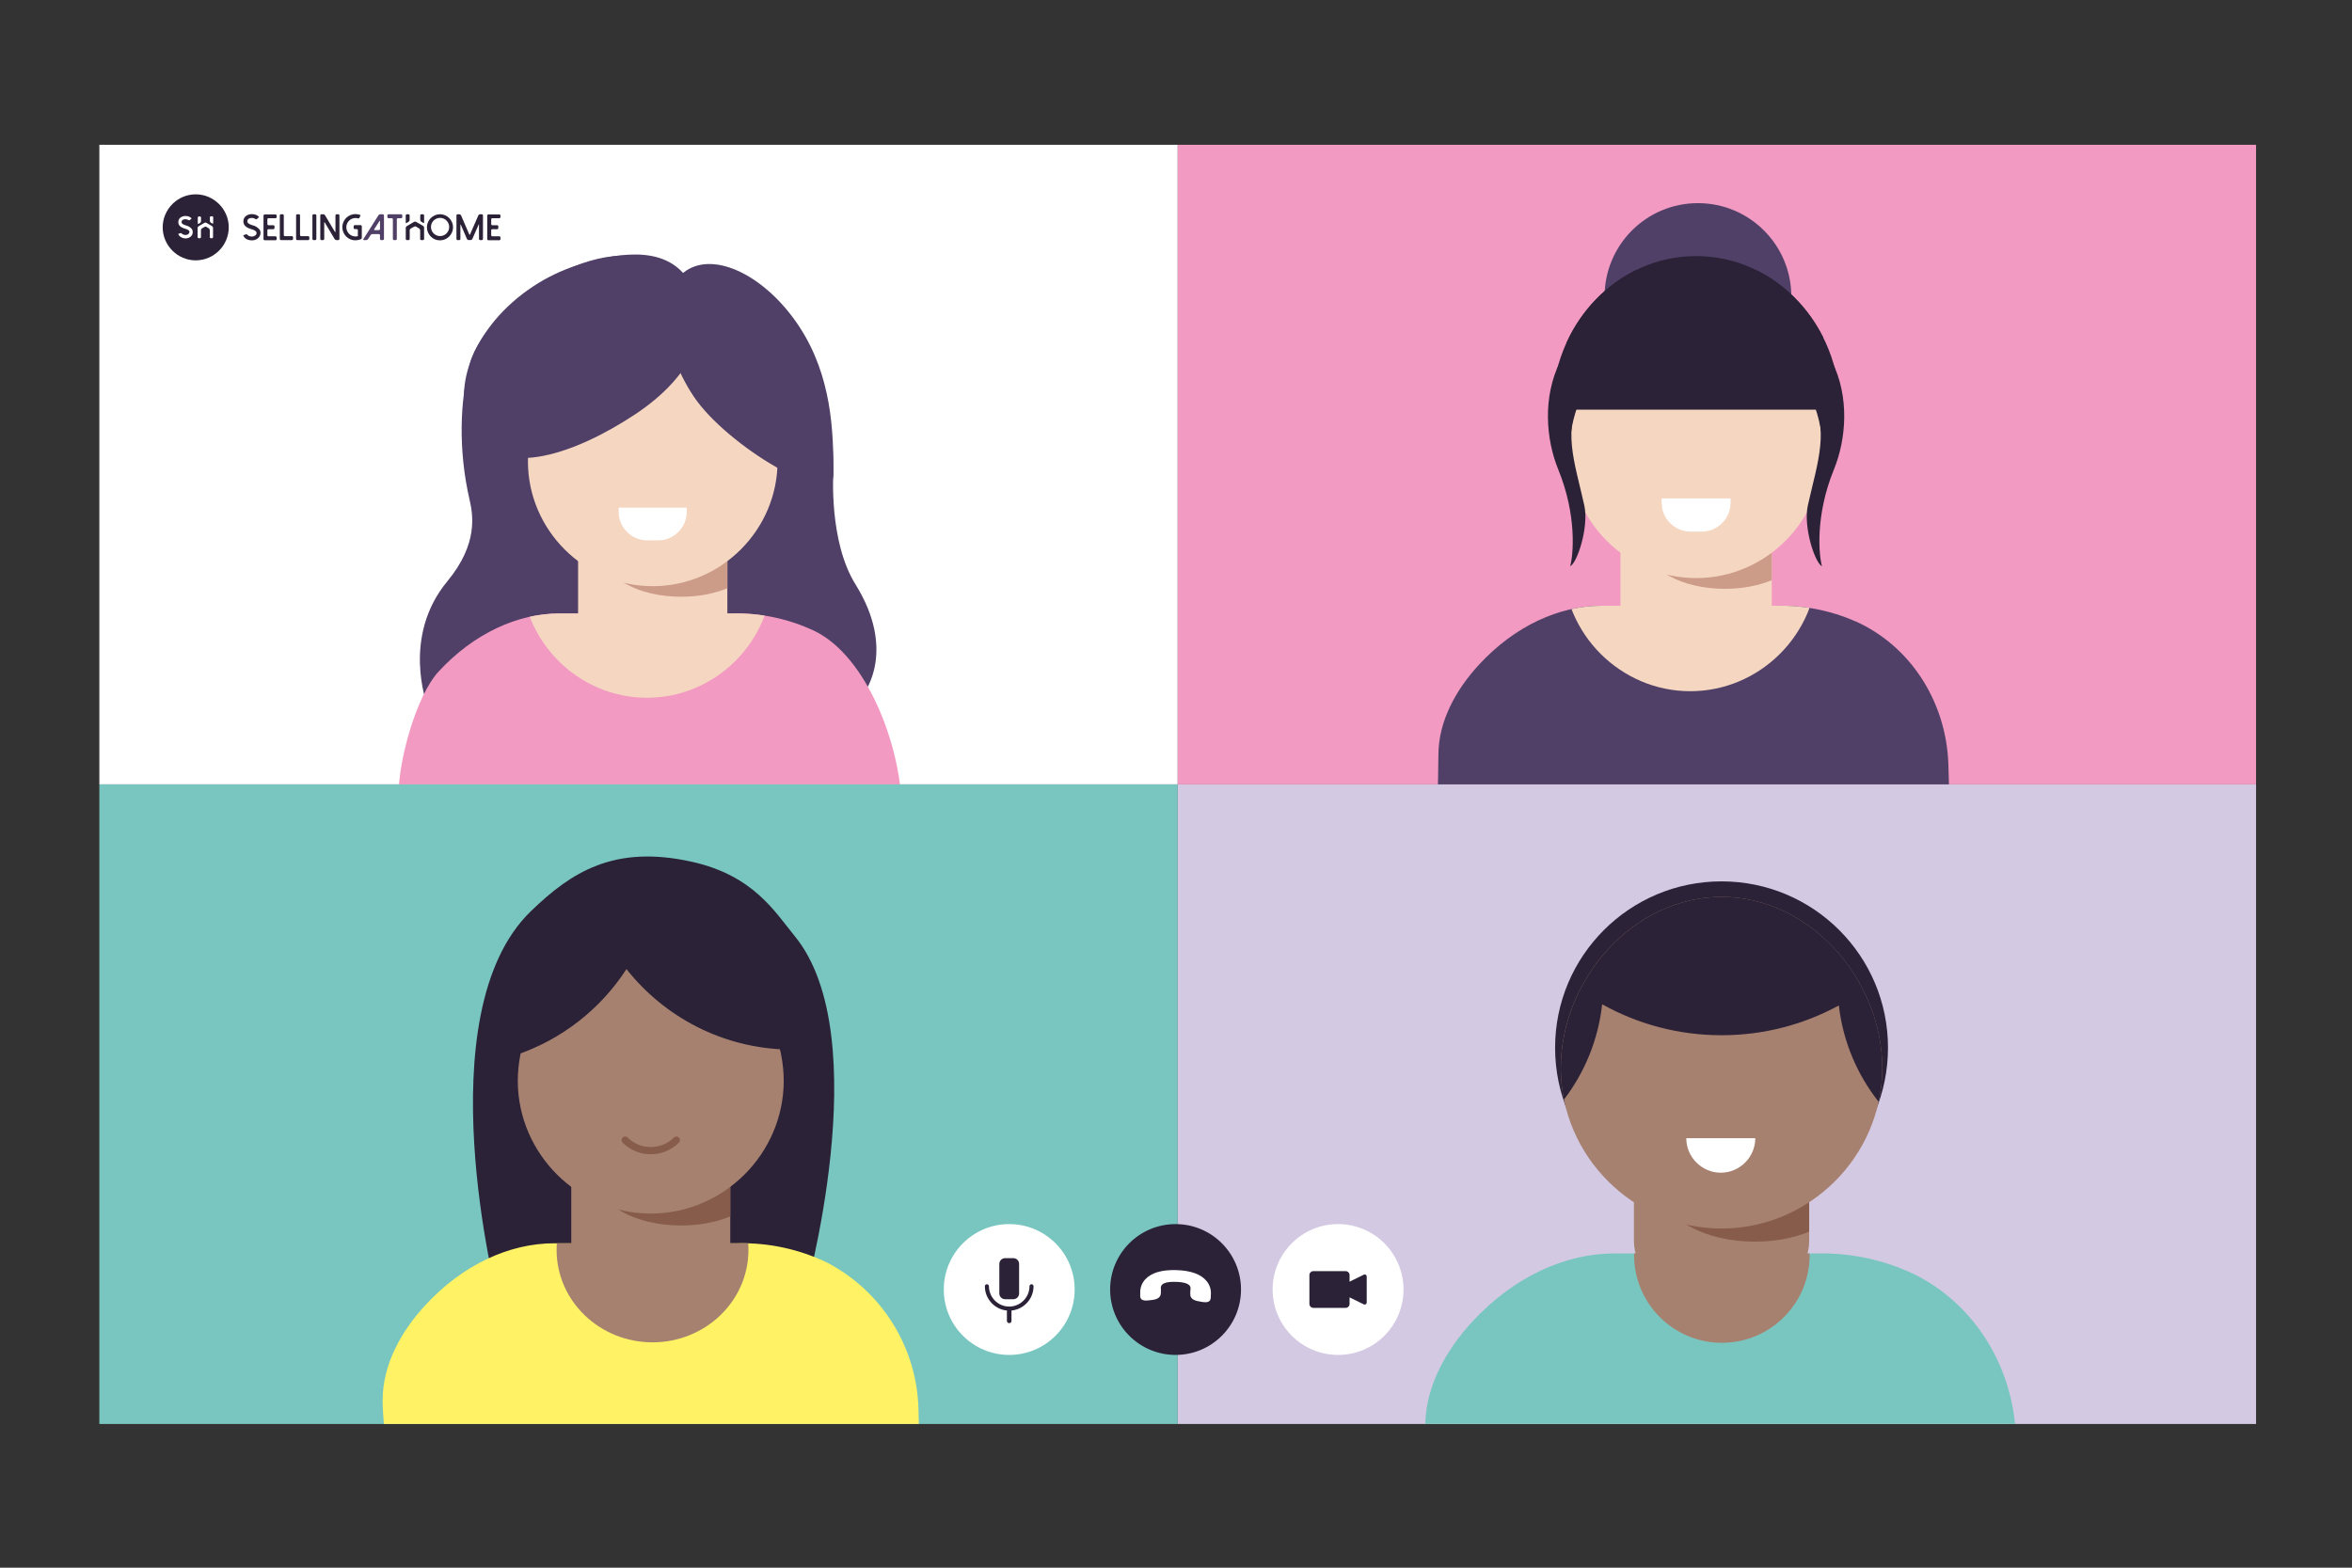
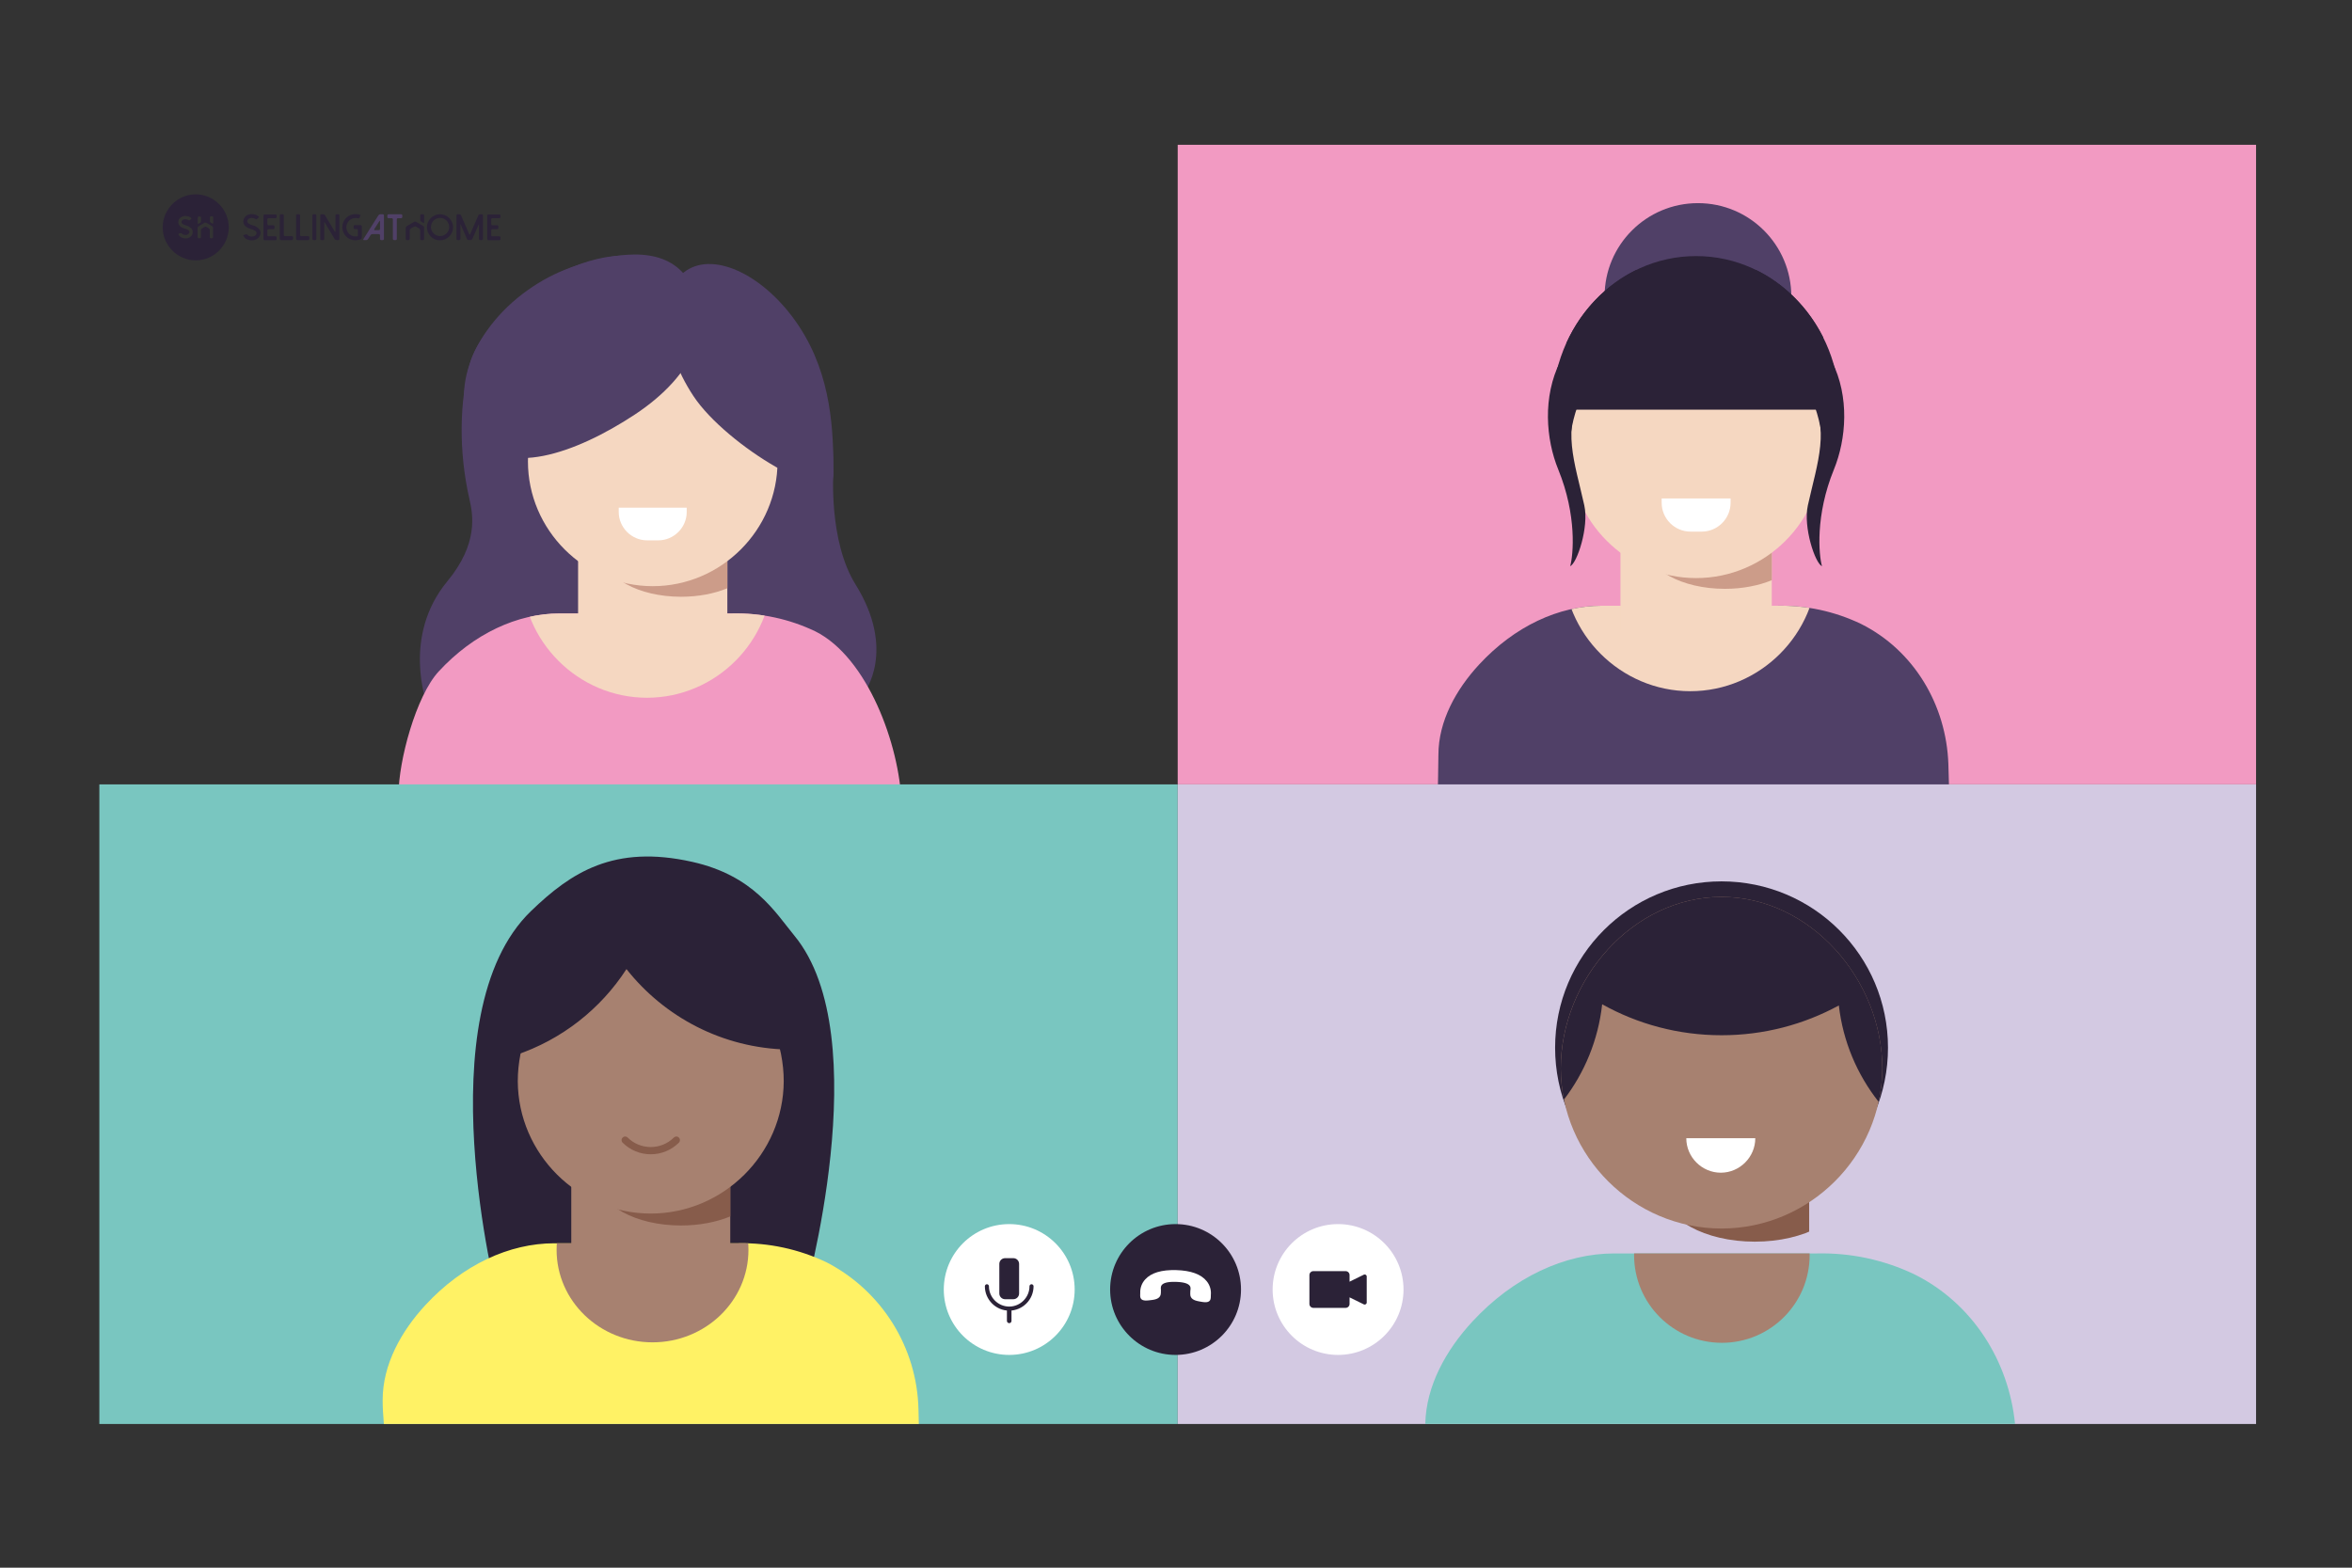
<svg xmlns="http://www.w3.org/2000/svg" xmlns:ns1="http://www.serif.com/" width="100%" height="100%" viewBox="0 0 1200 800" xml:space="preserve" style="fill-rule:evenodd;clip-rule:evenodd;stroke-linecap:round;stroke-miterlimit:10;">
  <rect x="0" y="0" width="1200" height="800" fill="#333333" stroke="none" />
  <g transform="matrix(1,0,0,1,-3928,-2235)">
    <g id="VISUELS-paysage" ns1:id="VISUELS paysage" transform="matrix(0.968,0,0,1.205,1888.97,678.373)">
      <rect x="2107" y="1292" width="1240" height="664" style="fill:none;" />
      <g transform="matrix(1.773,0,0,1.424,237.116,989.299)">
        <g id="_06" ns1:id="06">
          <g id="Groupe_726">
            <g id="Groupe_716">
              <g id="Groupe_715">
                <g id="Groupe_714">
                  <g id="Groupe_696">
                    <g id="Groupe_689">
                      <g id="Rectangle_650" transform="matrix(1,0,0,1,1083.86,255.496)">
-                         <rect x="0" y="0" width="320.57" height="190.213" style="fill:white;" />
-                       </g>
+                         </g>
                      <g id="Groupe_688">
                        <path id="Tracé_280" d="M1247.78,386.711C1244.64,386.716 1241.63,385.47 1239.41,383.252C1239.21,383.052 1239.1,382.779 1239.1,382.496C1239.1,381.909 1239.58,381.427 1240.17,381.427C1240.45,381.427 1240.73,381.54 1240.92,381.74C1244.69,385.496 1250.87,385.496 1254.64,381.74C1254.84,381.54 1255.11,381.427 1255.39,381.427C1255.98,381.427 1256.46,381.909 1256.46,382.496C1256.46,382.779 1256.35,383.052 1256.15,383.252C1253.93,385.472 1250.92,386.717 1247.78,386.711Z" style="fill:rgb(245,215,193);fill-rule:nonzero;" />
                        <g id="Groupe_485">
                          <path id="Tracé_391" d="M1181.38,422.3C1181.16,421.644 1173.73,401.745 1187.28,385.345C1196.61,374.07 1194.92,365.445 1193.88,360.88C1190.56,346.422 1190.97,331.432 1194.06,320.401C1199.09,302.47 1237.14,276.668 1255.94,294.38C1255.94,294.38 1301.43,286.727 1302.08,352.764C1302.08,352.764 1300.61,373.311 1308.64,386.22C1320.89,405.9 1311.27,418.364 1311.27,418.364L1181.38,422.3Z" style="fill:rgb(80,64,103);fill-rule:nonzero;" />
                          <g id="Groupe_433">
                            <g id="Groupe_428">
                              <path id="Tracé_277" d="M1255.34,568.909C1162.76,571.752 1172.8,477.827 1172.81,448.63C1172.81,438.709 1178,419.423 1184.73,412.13C1195.14,400.855 1208.16,394.869 1220.69,394.869L1271.95,394.869C1280.5,394.673 1288.98,396.496 1296.69,400.19C1312.23,407.945 1321.73,433.97 1322.33,451.321C1324.56,516.083 1315.07,567.074 1255.34,568.909Z" style="fill:rgb(242,154,194);fill-rule:nonzero;" />
                              <g id="Groupe_685">
                                <g id="Groupe_684">
                                  <clipPath id="_clip1">
                                    <path d="M1255.34,568.909C1162.76,571.752 1172.8,482.827 1172.81,453.63C1172.81,443.709 1178,419.423 1184.73,412.13C1195.14,400.855 1208.16,394.869 1220.69,394.869L1271.95,394.869C1280.5,394.673 1288.98,396.496 1296.69,400.19C1312.23,407.945 1321.73,438.97 1322.33,456.321C1324.56,521.083 1315.07,567.074 1255.34,568.909Z" />
                                  </clipPath>
                                  <g clip-path="url(#_clip1)">
                                    <g id="Groupe_427">
                                      <path id="Tracé_287" d="M1246.66,345.391C1267.11,345.391 1283.93,362.218 1283.93,382.667C1283.93,403.116 1267.11,419.943 1246.66,419.943C1226.21,419.943 1209.38,403.116 1209.38,382.667C1209.38,362.218 1226.21,345.391 1246.66,345.391Z" style="fill:rgb(245,215,193);fill-rule:nonzero;" />
                                    </g>
                                  </g>
                                </g>
                              </g>
                            </g>
                            <g id="Groupe_430">
                              <g id="Rectangle_378" transform="matrix(1,0,0,1,1226.18,373.888)">
                                <rect x="0" y="0" width="44.368" height="28.335" style="fill:rgb(245,215,193);" />
                              </g>
                              <g id="Ellipse_215" transform="matrix(1,0,0,1,-3123.57,-2112.47)">
                                <path d="M4394.12,2499.85C4390.29,2501.44 4385.53,2502.38 4380.37,2502.38C4367.71,2502.38 4357.44,2496.71 4357.44,2489.73C4357.44,2488.56 4357.72,2487.43 4358.26,2486.36L4370.66,2486.36C4369.55,2487.34 4368.9,2488.49 4368.9,2489.73C4368.9,2493.22 4374.04,2496.05 4380.37,2496.05C4386.69,2496.05 4391.83,2493.22 4391.83,2489.73C4391.83,2488.49 4391.19,2487.34 4390.07,2486.36L4394.12,2486.36L4394.12,2499.85Z" style="fill:rgb(204,156,137);" />
                              </g>
                            </g>
                            <path id="Tracé_279" d="M1285.47,349.659C1285.47,370.011 1268.72,386.759 1248.37,386.759C1228.01,386.759 1211.27,370.011 1211.27,349.659C1211.27,329.168 1227.88,310.033 1248.37,310.033C1268.85,310.033 1285.47,329.168 1285.47,349.659Z" style="fill:rgb(245,215,193);fill-rule:nonzero;" />
                          </g>
                          <path id="Tracé_393" d="M1259.01,295.7C1267.39,308.4 1260.89,323.939 1243.05,335.716C1225.21,347.493 1204.05,354.651 1195.66,341.952C1187.27,329.253 1194.94,309.412 1212.78,297.635C1216.77,294.986 1221.1,292.894 1225.65,291.418C1239.86,286.858 1252.59,285.968 1259.01,295.7Z" style="fill:rgb(80,64,103);fill-rule:nonzero;" />
                          <path id="Tracé_394" d="M1302.09,353.424C1302.09,363.815 1270.28,345.073 1260.45,330.194C1250.63,315.315 1249.7,298.61 1258.37,292.885C1267.04,287.16 1282.03,294.585 1291.86,309.461C1301.68,324.337 1302.09,340.96 1302.09,353.424Z" style="fill:rgb(80,64,103);fill-rule:nonzero;" />
                          <path id="Rectangle_444" d="M1238.26,363.409L1258.47,363.409L1258.47,364.693C1258.47,369.322 1254.66,373.13 1250.03,373.131L1246.7,373.131C1242.07,373.13 1238.26,369.322 1238.26,364.693L1238.26,363.409Z" style="fill:white;fill-rule:nonzero;" />
                        </g>
                      </g>
                    </g>
                    <g id="Rectangle_653" transform="matrix(1,0,0,1,1404.43,255.496)">
                      <rect x="0" y="0" width="320.57" height="190.213" style="fill:rgb(242,154,194);" />
                    </g>
                    <g id="Groupe_485-2">
                      <g id="Ellipse_212" transform="matrix(1,0,0,1,1531.33,272.849)">
                        <circle cx="27.756" cy="27.756" r="27.756" style="fill:rgb(80,64,103);" />
                      </g>
                      <g id="Groupe_433-2">
                        <g id="Ellipse_213" transform="matrix(1,0,0,1,1515.73,288.591)">
                          <ellipse cx="42.807" cy="45.687" rx="42.807" ry="45.687" style="fill:rgb(43,34,55);" />
                        </g>
                        <g id="Groupe_428-2">
                          <path id="Tracé_277-2" d="M1565.61,569.024C1471.75,571.906 1481.93,466.542 1481.93,436.941C1481.93,426.882 1487.2,417.468 1494.02,410.078C1504.58,398.648 1517.78,392.578 1530.48,392.578L1582.45,392.578C1591.12,392.379 1599.72,394.227 1607.54,397.973C1623.29,405.835 1632.92,422.082 1633.53,439.673C1635.79,505.328 1626.17,567.164 1565.61,569.024Z" style="fill:rgb(80,64,103);fill-rule:nonzero;" />
                          <g id="Groupe_691">
                            <g id="Groupe_690">
                              <clipPath id="_clip2">
                                <path d="M1565.61,569.024C1471.75,571.906 1481.93,466.542 1481.93,436.941C1481.93,426.882 1487.2,417.468 1494.02,410.078C1504.58,398.648 1517.78,392.578 1530.48,392.578L1582.45,392.578C1591.12,392.379 1599.72,394.227 1607.54,397.973C1623.29,405.835 1632.92,422.082 1633.53,439.673C1635.79,505.328 1626.17,567.164 1565.61,569.024Z" />
                              </clipPath>
                              <g clip-path="url(#_clip2)">
                                <g id="Groupe_427-2">
                                  <path id="Tracé_287-2" d="M1556.81,342.411C1577.54,342.411 1594.6,359.471 1594.6,380.203C1594.6,400.935 1577.54,417.995 1556.81,417.995C1536.08,417.995 1519.02,400.935 1519.02,380.203C1519.02,359.471 1536.08,342.411 1556.81,342.411Z" style="fill:rgb(245,215,193);fill-rule:nonzero;" />
                                </g>
                              </g>
                            </g>
                          </g>
                        </g>
                        <g id="Groupe_430-2">
                          <g id="Rectangle_378-2" transform="matrix(1,0,0,1,1536.05,371.302)">
                            <rect x="0" y="0" width="44.982" height="28.728" style="fill:rgb(245,215,193);" />
                          </g>
                          <g id="Ellipse_215-2" transform="matrix(1,0,0,1,-3123.57,-2112.47)">
                            <path d="M4704.61,2497.45C4700.72,2499.06 4695.89,2500.02 4690.66,2500.02C4677.83,2500.02 4667.41,2494.27 4667.41,2487.19C4667.41,2486.01 4667.7,2484.86 4668.25,2483.78L4704.61,2483.78L4704.61,2497.45Z" style="fill:rgb(204,156,137);" />
                          </g>
                        </g>
                        <path id="Tracé_279-2" d="M1596.16,346.738C1596.16,367.374 1579.18,384.354 1558.54,384.354C1537.9,384.354 1520.92,367.374 1520.92,346.738C1520.92,325.964 1537.77,306.563 1558.54,306.563C1579.31,306.563 1596.16,325.964 1596.16,346.738Z" style="fill:rgb(245,215,193);fill-rule:nonzero;" />
                        <g id="Ellipse_2131" ns1:id="Ellipse_213" transform="matrix(1,0,0,1,-3123.57,-2112.47)">
                          <path d="M4699.91,2405.19C4708.43,2409.36 4715.45,2416.43 4719.87,2425.21L4719.87,2446.73L4643.63,2446.73L4643.63,2426.74C4647.97,2417.25 4655.31,2409.6 4664.32,2405.19L4699.91,2405.19Z" style="fill:rgb(43,34,55);" />
                        </g>
                        <path id="Rectangle_444-2" d="M1548.3,360.679L1568.79,360.679L1568.79,361.979C1568.78,366.672 1564.92,370.534 1560.23,370.534L1556.86,370.534C1552.16,370.534 1548.3,366.672 1548.3,361.979L1548.3,360.679Z" style="fill:white;fill-rule:nonzero;" />
                      </g>
                      <path id="Tracé_299" d="M1598.9,319.883C1604.2,330.445 1603.19,343.039 1599.5,352.067C1593.92,365.732 1595.02,377.467 1595.95,380.8C1593.95,380.025 1590.32,369.216 1591.76,362.737C1594.67,349.609 1598.51,340.088 1592.16,328.724" style="fill:rgb(43,34,55);fill-rule:nonzero;" />
                      <path id="Tracé_300" d="M1518.16,319.883C1512.86,330.445 1513.87,343.039 1517.56,352.067C1523.14,365.732 1522.04,377.467 1521.11,380.8C1523.11,380.025 1526.74,369.216 1525.3,362.737C1522.39,349.609 1518.55,340.088 1524.9,328.724" style="fill:rgb(43,34,55);fill-rule:nonzero;" />
                    </g>
                  </g>
                  <g id="Groupe_713">
                    <g id="Groupe_704">
                      <g id="Rectangle_655" transform="matrix(1,0,0,1,1083.86,445.709)">
                        <rect x="0" y="0" width="320.57" height="190.213" style="fill:rgb(121,198,192);" />
                      </g>
                      <g id="Groupe_703">
                        <g id="Groupe_426">
                          <path id="Tracé_273" d="M1293.32,598.6L1202.25,598.6C1202.25,598.6 1180.39,514.019 1212.2,483.363C1224.1,471.891 1236.82,463.511 1260.14,468.753C1278.41,472.861 1284.75,483.742 1290.48,490.698C1315.35,520.881 1293.32,598.6 1293.32,598.6Z" style="fill:rgb(43,34,55);fill-rule:nonzero;" />
                          <g id="Groupe_436">
                            <g id="Tracé_275" transform="matrix(1,0,0,1,-3123.57,-2112.47)">
                              <path d="M4292.01,2748.39C4291.77,2745.72 4291.65,2743.33 4291.65,2741.27C4291.65,2730.7 4297.17,2720.81 4304.35,2713.04C4315.44,2701.03 4329.32,2694.65 4342.66,2694.65L4397.27,2694.65C4406.38,2694.44 4415.41,2696.39 4423.63,2700.32C4440.05,2708.81 4450.55,2725.66 4450.94,2744.14C4450.99,2745.56 4451.03,2746.98 4451.04,2748.39L4292.01,2748.39Z" style="fill:rgb(255,242,101);fill-rule:nonzero;" />
                            </g>
                            <g id="Groupe_698">
                              <g id="Groupe_697">
                                <clipPath id="_clip3">
                                  <path d="M1256,767.587C1195.73,767.587 1168.07,659.896 1168.08,628.794C1168.08,618.224 1173.6,608.341 1180.78,600.568C1191.87,588.554 1205.74,582.178 1219.09,582.178L1273.7,582.178C1282.81,581.97 1291.84,583.912 1300.06,587.848C1316.48,596.338 1326.98,613.184 1327.37,631.664C1329.75,700.659 1295.26,767.587 1256,767.587Z" />
                                </clipPath>
                                <g clip-path="url(#_clip3)">
                                  <g transform="matrix(1,0,0,1,1219.79,556.65)">
                                    <g id="Groupe_424">
                                      <ellipse id="Ellipse_211" cx="28.516" cy="27.494" rx="28.516" ry="27.494" style="fill:rgb(167,129,112);" />
                                    </g>
                                  </g>
                                </g>
                              </g>
                            </g>
                          </g>
                          <g id="Ellipse_206" transform="matrix(1,0,0,1,1204.75,467.915)">
                            <circle cx="43.032" cy="43.032" r="43.032" style="fill:rgb(43,34,55);" />
                          </g>
                          <g id="Groupe_421">
                            <g id="Rectangle_375" transform="matrix(1,0,0,1,1224.15,559.819)">
                              <path d="M47.268,2.384C47.268,1.068 46.2,0 44.884,0L2.384,0C1.068,0 0,1.068 0,2.384L0,27.803C0,29.119 1.068,30.187 2.384,30.187L44.884,30.187C46.2,30.187 47.268,29.119 47.268,27.803L47.268,2.384Z" style="fill:rgb(167,129,112);" />
                            </g>
                            <g id="Ellipse_207" transform="matrix(1,0,0,1,-3123.57,-2112.47)">
                              <path d="M4356.78,2672.29L4390.9,2672.29C4393.16,2672.29 4394.99,2674.13 4394.99,2676.38L4394.99,2686.66C4390.91,2688.35 4385.83,2689.36 4380.33,2689.36C4366.85,2689.36 4355.91,2683.32 4355.91,2675.88C4355.91,2674.64 4356.21,2673.43 4356.78,2672.29Z" style="fill:rgb(135,92,75);" />
                            </g>
                          </g>
                          <path id="Tracé_274" d="M1287.31,534.008C1287.2,555.617 1269.39,573.337 1247.78,573.337C1226.17,573.337 1208.36,555.617 1208.25,534.008C1208.25,512.178 1225.95,491.79 1247.78,491.79C1269.61,491.79 1287.31,512.18 1287.31,534.008Z" style="fill:rgb(167,129,112);fill-rule:nonzero;" />
                          <g id="Ellipse_208" transform="matrix(1,0,0,1,-3123.57,-2112.47)">
                            <path d="M4331.12,2638.71C4329.31,2633.96 4328.32,2628.8 4328.32,2623.42C4328.32,2599.67 4347.6,2580.39 4371.35,2580.39C4395.1,2580.39 4414.39,2599.67 4414.39,2623.42C4414.39,2628.18 4413.61,2632.76 4412.18,2637.04C4392.71,2636.64 4375.4,2627.37 4364.13,2613.11C4356.43,2625.01 4344.82,2634.15 4331.12,2638.71Z" style="fill:rgb(43,34,55);" />
                          </g>
                          <path id="Tracé_280-2" d="M1247.78,555.711C1244.64,555.716 1241.63,554.47 1239.41,552.252C1239.21,552.052 1239.1,551.779 1239.1,551.496C1239.1,550.909 1239.58,550.427 1240.17,550.427C1240.45,550.427 1240.73,550.54 1240.92,550.74C1244.69,554.496 1250.87,554.496 1254.64,550.74C1254.84,550.54 1255.11,550.427 1255.39,550.427C1255.98,550.427 1256.46,550.909 1256.46,551.496C1256.46,551.779 1256.35,552.052 1256.15,552.252C1253.93,554.472 1250.92,555.717 1247.78,555.711Z" style="fill:rgb(135,92,75);fill-rule:nonzero;" />
                        </g>
                      </g>
                    </g>
                    <g id="Groupe_712">
                      <g id="Rectangle_658" transform="matrix(1,0,0,1,1404.43,445.709)">
                        <rect x="0" y="0" width="320.57" height="190.213" style="fill:rgb(211,201,226);" />
                      </g>
                      <g id="Groupe_711">
                        <g id="Groupe_483">
                          <g id="Groupe_482">
                            <g id="Ellipse_255" transform="matrix(1,0,0,1,1516.62,474.55)">
                              <circle cx="49.48" cy="49.48" r="49.48" style="fill:rgb(43,34,55);" />
                            </g>
                            <g id="Groupe_477">
                              <g id="Tracé_294" transform="matrix(1,0,0,1,-3123.57,-2112.47)">
                                <path d="M4601.6,2748.39C4601.82,2736.99 4607.84,2726.34 4615.59,2717.94C4627.82,2704.7 4643.11,2697.67 4657.82,2697.67L4718.02,2697.67C4728.06,2697.44 4738.02,2699.58 4747.07,2703.92C4764.17,2712.45 4775.04,2729.51 4776.92,2748.39L4601.6,2748.39Z" style="fill:rgb(121,198,192);fill-rule:nonzero;" />
                              </g>
                              <g id="Groupe_706">
                                <g id="Groupe_705">
                                  <clipPath id="_clip4">
                                    <path d="M1574.93,789.557C1508.49,789.557 1478.02,670.852 1478.02,636.576C1478.02,624.927 1484.12,614.022 1492.02,605.464C1504.25,592.224 1519.54,585.195 1534.25,585.195L1594.45,585.195C1604.49,584.965 1614.44,587.105 1623.5,591.443C1641.74,600.543 1652.89,619.367 1653.6,639.737C1656.23,715.787 1618.2,789.557 1574.93,789.557Z" />
                                  </clipPath>
                                  <g clip-path="url(#_clip4)">
                                    <g transform="matrix(1,0,0,1,1540.1,559.59)">
                                      <g id="Groupe_476">
                                        <circle id="Ellipse_256" cx="26.095" cy="26.095" r="26.095" style="fill:rgb(167,129,112);" />
                                      </g>
                                    </g>
                                  </g>
                                </g>
                              </g>
                            </g>
                            <g id="Groupe_479">
-                               <path id="Rectangle_440" d="M1540.05,562.89L1592.15,562.89L1592.15,581.466C1592.15,589.53 1585.51,596.166 1577.45,596.166L1554.75,596.166C1546.68,596.166 1540.05,589.53 1540.05,581.466L1540.05,562.89Z" style="fill:rgb(167,129,112);fill-rule:nonzero;" />
                              <g id="Groupe_708">
                                <g id="Groupe_707">
                                  <clipPath id="_clip5">
                                    <path d="M1540.05,562.89L1592.15,562.89L1592.15,581.466C1592.15,589.53 1585.51,596.166 1577.45,596.166L1554.75,596.166C1546.68,596.166 1540.05,589.53 1540.05,581.466L1540.05,562.89Z" />
                                  </clipPath>
                                  <g clip-path="url(#_clip5)">
                                    <g transform="matrix(1,0,0,1,1549.07,551.983)">
                                      <g id="Groupe_478">
                                        <ellipse id="Ellipse_257" cx="26.925" cy="14.858" rx="26.925" ry="14.858" style="fill:rgb(135,92,75);" />
                                      </g>
                                    </g>
                                  </g>
                                </g>
                              </g>
                            </g>
                            <path id="Tracé_296" d="M1613.89,530.216C1613.77,556.352 1592.23,577.791 1566.1,577.791C1539.96,577.791 1518.42,556.352 1518.3,530.216C1518.3,503.822 1539.7,479.172 1566.1,479.172C1592.49,479.172 1613.89,503.819 1613.89,530.216Z" style="fill:rgb(167,129,112);fill-rule:nonzero;" />
                            <path id="Tracé_297" d="M1565.88,561.189C1560.25,561.189 1555.62,556.561 1555.62,550.936L1576.13,550.936C1576.13,556.56 1571.5,561.188 1565.88,561.189Z" style="fill:white;fill-rule:nonzero;" />
                            <g id="Ellipse_258" transform="matrix(1,0,0,1,-3123.57,-2112.47)">
                              <path d="M4642.82,2651.91C4642.22,2648.92 4641.89,2645.84 4641.88,2642.69C4641.88,2616.3 4663.28,2591.64 4689.67,2591.64C4716.06,2591.64 4737.47,2616.29 4737.47,2642.69C4737.45,2646.08 4737.07,2649.39 4736.37,2652.58C4730,2644.51 4725.77,2634.67 4724.54,2623.92C4714.17,2629.57 4702.3,2632.78 4689.67,2632.78C4676.79,2632.78 4664.69,2629.44 4654.18,2623.57C4653.02,2634.15 4648.97,2643.87 4642.82,2651.91Z" style="fill:rgb(43,34,55);" />
                            </g>
                          </g>
                        </g>
                      </g>
                    </g>
                  </g>
                </g>
              </g>
            </g>
            <g id="Groupe_1" transform="matrix(1,0,0,1,0,-3.087)">
              <g id="Groupe_42" transform="matrix(1,0,0,1,1126.62,279.193)">
                <g id="Tracé_20" transform="matrix(1,0,0,1,-1128.95,-279.767)">
                  <path d="M1133.72,284.257C1133.19,283.661 1132.49,283.25 1131.71,283.083C1130.66,282.777 1130.15,282.395 1130.17,281.91C1130.18,281.523 1130.42,281.177 1130.79,281.042C1131.38,280.812 1132.04,280.879 1132.57,281.221C1132.73,281.328 1132.94,281.317 1133.08,281.195L1133.69,280.632C1133.18,280.098 1132.47,279.794 1131.73,279.791C1131.13,279.735 1130.52,279.868 1130,280.173C1129.38,280.529 1129,281.193 1129,281.907C1128.98,283.007 1129.77,283.794 1131.4,284.253C1132.45,284.535 1132.96,284.942 1132.93,285.426C1132.92,285.703 1132.78,285.959 1132.55,286.115C1132.23,286.36 1131.83,286.479 1131.43,286.447C1131.14,286.447 1130.86,286.379 1130.61,286.247C1130.46,286.175 1130.33,286.07 1130.23,285.941C1130.12,285.792 1129.92,285.73 1129.75,285.788L1128.95,286.07C1129.14,286.559 1129.49,286.965 1129.95,287.216C1130.44,287.451 1130.98,287.572 1131.53,287.572L1131.55,287.572C1132.18,287.589 1132.8,287.382 1133.29,286.986C1133.77,286.612 1134.07,286.043 1134.1,285.43C1134.13,285.004 1133.99,284.585 1133.72,284.257Z" style="fill:rgb(43,34,55);fill-rule:nonzero;" />
                </g>
                <g transform="matrix(1,0,0,1,-1129.54,-279.776)">
                  <g id="Groupe_24">
                    <path id="Tracé_21" d="M1139.15,279.877C1139.34,279.881 1139.48,280.028 1139.49,280.209L1139.49,280.666C1139.48,280.847 1139.34,280.995 1139.15,280.998L1137.06,280.998C1136.88,281.001 1136.73,281.149 1136.73,281.33L1136.73,282.758C1136.73,282.939 1136.88,283.087 1137.06,283.09L1138.52,283.09C1138.7,283.093 1138.85,283.241 1138.85,283.422L1138.85,283.932C1138.85,284.113 1138.7,284.261 1138.52,284.264L1137.06,284.264C1136.88,284.267 1136.73,284.414 1136.73,284.595L1136.73,286.049C1136.73,286.23 1136.88,286.378 1137.06,286.381L1139.15,286.381C1139.34,286.384 1139.48,286.531 1139.49,286.712L1139.49,287.222C1139.48,287.403 1139.34,287.551 1139.15,287.554L1135.92,287.554C1135.74,287.551 1135.59,287.403 1135.58,287.222L1135.58,280.21C1135.59,280.029 1135.74,279.881 1135.92,279.878L1139.15,279.877Z" style="fill:rgb(43,34,55);fill-rule:nonzero;" />
                  </g>
                </g>
                <g transform="matrix(1,0,0,1,-1130.01,-279.771)">
                  <g id="Groupe_25">
                    <path id="Tracé_22" d="M1141.74,279.822C1141.92,279.825 1142.07,279.973 1142.08,280.154L1142.08,285.994C1142.08,286.175 1142.23,286.322 1142.41,286.326L1144.5,286.326C1144.68,286.329 1144.83,286.477 1144.83,286.658L1144.83,287.167C1144.83,287.348 1144.68,287.496 1144.5,287.499L1141.23,287.499C1141.05,287.496 1140.9,287.348 1140.9,287.167L1140.9,280.154C1140.9,279.973 1141.05,279.825 1141.23,279.822L1141.74,279.822Z" style="fill:rgb(43,34,55);fill-rule:nonzero;" />
                  </g>
                </g>
                <g transform="matrix(1,0,0,1,-1130.49,-279.771)">
                  <g id="Groupe_26">
                    <path id="Tracé_23" d="M1147.06,279.822C1147.24,279.824 1147.39,279.973 1147.39,280.154L1147.39,285.994C1147.39,286.175 1147.54,286.323 1147.72,286.326L1149.82,286.326C1150,286.329 1150.14,286.477 1150.15,286.658L1150.15,287.167C1150.14,287.348 1150,287.496 1149.82,287.499L1146.55,287.499C1146.37,287.496 1146.22,287.348 1146.22,287.167L1146.22,280.154C1146.22,279.973 1146.37,279.825 1146.55,279.822L1147.06,279.822Z" style="fill:rgb(43,34,55);fill-rule:nonzero;" />
                  </g>
                </g>
                <g transform="matrix(1,0,0,1,-1130.96,-279.771)">
                  <g id="Groupe_27">
                    <path id="Tracé_24" d="M1152.71,287.167C1152.71,287.348 1152.56,287.495 1152.38,287.499L1151.87,287.499C1151.69,287.496 1151.54,287.348 1151.54,287.167L1151.54,280.154C1151.54,279.973 1151.69,279.825 1151.87,279.822L1152.38,279.822C1152.56,279.825 1152.71,279.973 1152.71,280.154L1152.71,287.167Z" style="fill:rgb(43,34,55);fill-rule:nonzero;" />
                  </g>
                </g>
                <g transform="matrix(1,0,0,1,-1131.19,-279.771)">
                  <g id="Groupe_28">
                    <path id="Tracé_25" d="M1159.47,279.822C1159.65,279.825 1159.8,279.973 1159.8,280.154L1159.8,287.167C1159.79,287.348 1159.65,287.495 1159.47,287.499L1158.9,287.499C1158.7,287.484 1158.52,287.381 1158.39,287.217L1155.46,282.295C1155.36,282.142 1155.28,282.167 1155.28,282.346L1155.28,287.166C1155.28,287.347 1155.13,287.496 1154.95,287.498L1154.44,287.498C1154.26,287.495 1154.11,287.347 1154.11,287.166L1154.11,280.154C1154.11,279.973 1154.26,279.825 1154.44,279.822L1155,279.822C1155.21,279.836 1155.39,279.939 1155.51,280.103L1158.44,285.026C1158.55,285.179 1158.62,285.153 1158.62,284.975L1158.62,280.155C1158.63,279.974 1158.78,279.826 1158.96,279.823L1159.47,279.822Z" style="fill:rgb(43,34,55);fill-rule:nonzero;" />
                  </g>
                </g>
                <g transform="matrix(1,0,0,1,-1131.83,-279.766)">
                  <g id="Groupe_29">
                    <path id="Tracé_26" d="M1162.45,286.422C1161.72,285.69 1161.3,284.695 1161.3,283.658C1161.3,281.519 1163.06,279.758 1165.2,279.758C1165.73,279.758 1166.25,279.865 1166.74,280.072L1166.4,280.837C1166.33,281.002 1166.14,281.089 1165.97,281.037C1165.73,280.969 1165.48,280.934 1165.23,280.934C1163.72,280.934 1162.49,282.172 1162.49,283.676C1162.49,285.172 1163.71,286.406 1165.2,286.418C1165.45,286.424 1165.69,286.39 1165.92,286.318L1165.92,284.559C1165.92,284.378 1165.77,284.23 1165.59,284.227L1165,284.227C1164.82,284.224 1164.67,284.076 1164.67,283.895L1164.67,283.383C1164.67,283.202 1164.82,283.054 1165,283.051L1166.76,283.051C1166.94,283.054 1167.09,283.202 1167.09,283.383L1167.09,286.776C1167.1,286.933 1167.04,287.085 1166.91,287.183C1166.76,287.255 1166.59,287.315 1166.43,287.362C1166.03,287.477 1165.62,287.544 1165.2,287.562C1164.17,287.578 1163.17,287.165 1162.45,286.422Z" style="fill:rgb(43,34,55);fill-rule:nonzero;" />
                  </g>
                </g>
                <g transform="matrix(1,0,0,1,-1132.43,-279.771)">
                  <g id="Groupe_30">
                    <path id="Tracé_27" d="M1173.94,279.822C1174.13,279.825 1174.27,279.973 1174.28,280.154L1174.28,287.167C1174.27,287.348 1174.13,287.496 1173.94,287.499L1173.43,287.499C1173.25,287.495 1173.11,287.348 1173.1,287.167L1173.1,286.044C1173.1,285.863 1172.95,285.716 1172.77,285.712L1170.83,285.712C1170.63,285.727 1170.44,285.83 1170.32,285.994L1169.53,287.219C1169.41,287.383 1169.23,287.486 1169.02,287.5L1168.31,287.5C1168.13,287.5 1168.06,287.372 1168.16,287.219L1172.65,280.103C1172.77,279.939 1172.95,279.836 1173.16,279.822L1173.94,279.822ZM1171.39,284.259C1171.29,284.412 1171.37,284.541 1171.55,284.541L1172.77,284.541C1172.95,284.538 1173.1,284.39 1173.1,284.209L1173.1,281.909C1173.1,281.731 1173.03,281.709 1172.93,281.858L1171.39,284.259Z" style="fill:rgb(80,64,103);fill-rule:nonzero;" />
                  </g>
                </g>
                <g transform="matrix(1,0,0,1,-1133.13,-279.771)">
                  <g id="Groupe_31">
                    <path id="Tracé_28" d="M1180.1,279.822C1180.28,279.824 1180.43,279.973 1180.43,280.154L1180.43,280.663C1180.43,280.844 1180.28,280.993 1180.1,280.995L1179.13,280.995C1178.95,280.998 1178.8,281.146 1178.8,281.327L1178.8,287.167C1178.8,287.348 1178.65,287.496 1178.47,287.499L1177.96,287.499C1177.78,287.495 1177.63,287.348 1177.63,287.167L1177.63,281.327C1177.62,281.146 1177.48,280.998 1177.29,280.995L1176.33,280.995C1176.14,280.992 1176,280.844 1175.99,280.663L1175.99,280.154C1176,279.973 1176.14,279.825 1176.33,279.822L1180.1,279.822Z" style="fill:rgb(80,64,103);fill-rule:nonzero;" />
                  </g>
                </g>
                <g id="Groupe_37" transform="matrix(1,0,0,1,48.324,0.051)">
                  <g transform="matrix(1,0,0,1,-1181.98,-279.822)">
                    <g id="Groupe_32">
-                       <path id="Tracé_29" d="M1183.13,280.154C1183.13,279.973 1182.98,279.825 1182.8,279.822L1182.31,279.822C1182.13,279.825 1181.99,279.973 1181.98,280.154L1181.98,282.244C1181.98,282.423 1182.11,282.499 1182.27,282.397L1182.85,282.041C1183.01,281.931 1183.12,281.752 1183.13,281.556L1183.13,280.156L1183.13,280.154Z" style="fill:rgb(43,34,55);fill-rule:nonzero;" />
-                     </g>
+                       </g>
                  </g>
                  <g transform="matrix(1,0,0,1,-1182.4,-279.822)">
                    <g id="Groupe_33">
                      <path id="Tracé_30" d="M1187.05,279.822C1186.87,279.825 1186.72,279.973 1186.71,280.154L1186.71,281.53C1186.72,281.728 1186.83,281.909 1187,282.014L1187.58,282.371C1187.74,282.471 1187.86,282.397 1187.86,282.218L1187.86,280.154C1187.86,279.973 1187.71,279.824 1187.53,279.822L1187.05,279.822Z" style="fill:rgb(43,34,55);fill-rule:nonzero;" />
                    </g>
                  </g>
                </g>
                <g transform="matrix(1,0,0,1,-1133.66,-279.982)">
                  <g id="Groupe_38">
                    <path id="Tracé_34" d="M1187.16,283.5C1187.33,283.61 1187.43,283.789 1187.44,283.985L1187.44,287.377C1187.44,287.558 1187.29,287.706 1187.11,287.709L1186.6,287.709C1186.42,287.706 1186.27,287.558 1186.27,287.377L1186.27,284.777C1186.26,284.574 1186.15,284.388 1185.99,284.268L1185.05,283.707C1184.87,283.605 1184.66,283.605 1184.49,283.707L1183.44,284.293C1183.27,284.398 1183.17,284.58 1183.16,284.778L1183.16,287.378C1183.16,287.559 1183.01,287.707 1182.83,287.71L1182.32,287.71C1182.14,287.706 1181.99,287.559 1181.99,287.378L1181.99,284.062C1181.99,283.864 1182.1,283.683 1182.27,283.578L1184.46,282.278C1184.63,282.176 1184.85,282.176 1185.02,282.278L1187.16,283.5Z" style="fill:rgb(43,34,55);fill-rule:nonzero;" />
                  </g>
                </g>
                <g transform="matrix(1,0,0,1,-1134.27,-279.77)">
                  <g id="Groupe_39">
                    <path id="Tracé_35" d="M1190.02,286.426C1189.3,285.699 1188.89,284.716 1188.89,283.692C1188.89,281.563 1190.64,279.811 1192.78,279.811C1194.9,279.811 1196.66,281.563 1196.66,283.692C1196.66,285.821 1194.9,287.573 1192.78,287.573C1191.74,287.587 1190.74,287.172 1190.02,286.426ZM1190.86,281.708C1190.37,282.214 1190.09,282.894 1190.09,283.601C1190.09,285.087 1191.31,286.31 1192.8,286.31C1194.29,286.31 1195.51,285.087 1195.51,283.601C1195.51,282.115 1194.29,280.892 1192.8,280.892C1192.8,280.892 1192.8,280.892 1192.8,280.892C1192.07,280.896 1191.37,281.19 1190.86,281.708L1190.86,281.708Z" style="fill:rgb(43,34,55);fill-rule:nonzero;" />
                  </g>
                </g>
                <g transform="matrix(1,0,0,1,-1135.13,-279.771)">
                  <g id="Groupe_40">
                    <path id="Tracé_36" d="M1206.08,279.822C1206.26,279.825 1206.4,279.973 1206.41,280.154L1206.41,287.167C1206.4,287.348 1206.26,287.495 1206.08,287.499L1205.57,287.499C1205.38,287.496 1205.24,287.348 1205.23,287.167L1205.23,282.959C1205.23,282.78 1205.18,282.759 1205.11,282.933L1203.24,287.192C1203.15,287.363 1202.98,287.478 1202.79,287.497L1202.12,287.497C1201.93,287.488 1201.75,287.37 1201.66,287.192L1199.83,282.958C1199.75,282.779 1199.7,282.805 1199.7,282.983L1199.7,287.166C1199.7,287.347 1199.55,287.494 1199.37,287.498L1198.86,287.498C1198.68,287.495 1198.53,287.347 1198.53,287.166L1198.53,280.153C1198.53,279.972 1198.68,279.823 1198.86,279.821L1199.42,279.821C1199.62,279.83 1199.79,279.948 1199.88,280.126L1202.33,285.787C1202.4,285.966 1202.5,285.966 1202.58,285.787L1205.05,280.126C1205.14,279.948 1205.31,279.83 1205.51,279.821L1206.08,279.822Z" style="fill:rgb(43,34,55);fill-rule:nonzero;" />
                  </g>
                </g>
                <g transform="matrix(1,0,0,1,-1136.02,-279.776)">
                  <g id="Groupe_41">
                    <path id="Tracé_37" d="M1212.17,279.877C1212.35,279.88 1212.5,280.028 1212.5,280.209L1212.5,280.666C1212.5,280.847 1212.35,280.995 1212.17,280.998L1210.08,280.998C1209.9,281.001 1209.75,281.149 1209.75,281.33L1209.75,282.758C1209.75,282.939 1209.9,283.087 1210.08,283.09L1211.53,283.09C1211.71,283.094 1211.86,283.241 1211.86,283.422L1211.86,283.932C1211.86,284.113 1211.71,284.26 1211.53,284.264L1210.08,284.264C1209.9,284.267 1209.75,284.414 1209.75,284.595L1209.75,286.049C1209.75,286.23 1209.9,286.377 1210.08,286.381L1212.17,286.381C1212.35,286.384 1212.5,286.531 1212.5,286.712L1212.5,287.222C1212.5,287.403 1212.35,287.551 1212.17,287.554L1208.9,287.554C1208.72,287.551 1208.57,287.403 1208.57,287.222L1208.57,280.21C1208.57,280.029 1208.72,279.882 1208.9,279.878L1212.17,279.877Z" style="fill:rgb(43,34,55);fill-rule:nonzero;" />
                  </g>
                </g>
              </g>
              <g id="Groupe_43">
                <path id="Tracé_38" d="M1112.51,273.313C1112.51,273.313 1112.51,273.313 1112.51,273.313C1107.12,273.313 1102.69,277.745 1102.69,283.132C1102.69,288.519 1107.12,292.951 1112.51,292.951C1117.9,292.951 1122.33,288.519 1122.33,283.132C1122.33,277.747 1117.9,273.316 1112.51,273.313ZM1110.95,285.936C1110.54,286.269 1110.01,286.441 1109.48,286.421L1109.35,286.421C1108.93,286.405 1108.51,286.282 1108.15,286.064C1107.76,285.853 1107.46,285.509 1107.31,285.095L1107.92,284.865C1108.1,284.807 1108.29,284.869 1108.4,285.018C1108.48,285.103 1108.58,285.171 1108.69,285.218C1108.9,285.319 1109.14,285.38 1109.38,285.397C1109.71,285.43 1110.05,285.328 1110.32,285.115C1110.5,284.972 1110.62,284.76 1110.65,284.528C1110.68,284.121 1110.24,283.789 1109.35,283.534C1107.97,283.151 1107.29,282.488 1107.34,281.545C1107.33,280.943 1107.65,280.384 1108.18,280.092C1108.62,279.834 1109.12,279.718 1109.63,279.76C1110.26,279.765 1110.86,280.023 1111.29,280.474L1110.8,280.931C1110.66,281.054 1110.45,281.064 1110.29,280.956C1110.08,280.818 1109.83,280.739 1109.58,280.726C1109.32,280.716 1109.06,280.75 1108.81,280.826C1108.5,280.938 1108.3,281.236 1108.3,281.565C1108.28,281.973 1108.71,282.304 1109.6,282.559C1110.26,282.705 1110.85,283.056 1111.29,283.559C1111.51,283.844 1111.62,284.194 1111.62,284.553C1111.63,285.094 1111.39,285.609 1110.95,285.936ZM1113.12,280.224C1113.13,280.043 1113.27,279.895 1113.45,279.891L1113.76,279.891C1113.94,279.894 1114.09,280.043 1114.09,280.224L1114.09,281.324C1114.09,281.522 1113.98,281.703 1113.81,281.808L1113.4,282.063C1113.25,282.163 1113.12,282.089 1113.12,281.91L1113.12,280.229L1113.12,280.224ZM1117.66,286.038C1117.66,286.219 1117.51,286.368 1117.33,286.37L1117.02,286.37C1116.84,286.367 1116.69,286.219 1116.69,286.038L1116.69,283.947C1116.68,283.744 1116.58,283.558 1116.41,283.438L1115.7,283C1115.53,282.898 1115.31,282.898 1115.14,283L1114.35,283.457C1114.18,283.562 1114.08,283.744 1114.07,283.942L1114.07,286.032C1114.06,286.213 1113.92,286.361 1113.74,286.364L1113.4,286.364C1113.22,286.361 1113.07,286.213 1113.07,286.032L1113.07,283.31C1113.08,283.112 1113.18,282.93 1113.35,282.825L1115.11,281.78C1115.29,281.678 1115.5,281.678 1115.67,281.78L1117.38,282.774C1117.54,282.884 1117.65,283.063 1117.66,283.259L1117.66,286.038L1117.66,286.038ZM1117.71,281.831C1117.71,281.838 1117.71,281.845 1117.71,281.852C1117.71,281.952 1117.63,282.034 1117.53,282.034C1117.49,282.034 1117.44,282.016 1117.41,281.984L1117,281.729C1116.84,281.619 1116.73,281.44 1116.72,281.244L1116.72,280.173C1116.72,279.992 1116.87,279.844 1117.05,279.841L1117.38,279.841C1117.56,279.843 1117.71,279.992 1117.71,280.173L1117.71,281.831Z" style="fill:rgb(43,34,55);fill-rule:nonzero;" />
              </g>
            </g>
            <g id="Groupe_718">
              <g id="Ellipse_307" transform="matrix(1,0,0,1,1384.34,576.474)">
                <circle cx="19.454" cy="19.454" r="19.454" style="fill:rgb(43,34,55);" />
              </g>
              <g id="Groupe_717">
                <path id="Tracé_399" d="M1396.73,599.053C1398.19,598.879 1399.38,598.438 1399.42,596.987L1399.44,596.116C1399.46,595.481 1398.63,593.506 1403.89,593.654C1409.14,593.802 1408.2,595.727 1408.18,596.36L1408.16,597.234C1408.12,598.683 1409.28,599.191 1410.72,599.446L1411.59,599.602C1413.03,599.852 1414.21,599.765 1414.26,598.315L1414.28,597.529C1414.42,596.058 1413.98,594.587 1413.04,593.446C1411.38,591.386 1408.34,590.277 1403.98,590.156C1399.63,590.035 1396.53,590.968 1394.76,592.934C1393.76,594.022 1393.23,595.464 1393.29,596.94L1393.27,597.727C1393.23,599.175 1394.4,599.327 1395.86,599.156L1396.73,599.053Z" style="fill:white;fill-rule:nonzero;" />
              </g>
            </g>
            <g id="Groupe_722">
              <g transform="matrix(1,0,0,1,1334.89,576.474)">
                <g id="Groupe_719">
                  <circle id="Ellipse_308" cx="19.454" cy="19.454" r="19.454" style="fill:white;" />
                </g>
              </g>
              <g id="Groupe_721">
                <g id="Rectangle_660" transform="matrix(1,0,0,1,1351.4,586.605)">
                  <path d="M5.88,1.714C5.88,0.768 5.112,0 4.166,0L1.714,0C0.768,0 0,0.768 0,1.714L0,10.498C0,11.444 0.768,12.212 1.714,12.212L4.166,12.212C5.112,12.212 5.88,11.444 5.88,10.498L5.88,1.714Z" style="fill:rgb(43,34,55);" />
                </g>
                <g id="Groupe_720">
                  <path id="Tracé_400" d="M1360.97,594.972C1360.97,598.611 1357.98,601.606 1354.34,601.606C1350.7,601.606 1347.71,598.611 1347.71,594.972" style="fill:none;fill-rule:nonzero;stroke:rgb(43,34,55);stroke-width:1.21px;" />
                  <g id="Ligne_34" transform="matrix(1,0,0,1,1354.34,602.245)">
                    <path d="M0,0L0,3.005" style="fill:none;fill-rule:nonzero;stroke:rgb(43,34,55);stroke-width:1.36px;" />
                  </g>
                </g>
              </g>
            </g>
            <g id="Groupe_725">
              <g transform="matrix(1,0,0,1,1432.65,576.474)">
                <g id="Groupe_724">
                  <g id="Groupe_723">
                    <circle id="Ellipse_309" cx="19.454" cy="19.454" r="19.454" style="fill:white;" />
                  </g>
                </g>
              </g>
              <path id="Tracé_401" d="M1454.35,590.464L1444.75,590.464C1444.11,590.467 1443.58,590.994 1443.58,591.636L1443.58,600.22C1443.58,600.861 1444.11,601.388 1444.75,601.391L1454.35,601.391C1454.99,601.389 1455.52,600.862 1455.52,600.22L1455.52,598.262L1456.49,598.741L1459.65,600.295C1459.75,600.368 1459.88,600.407 1460,600.407C1460.35,600.407 1460.63,600.127 1460.63,599.785C1460.63,599.755 1460.62,599.725 1460.62,599.695L1460.62,592.171C1460.62,592.14 1460.63,592.109 1460.63,592.077C1460.63,591.737 1460.35,591.457 1460.01,591.457C1459.88,591.457 1459.75,591.497 1459.65,591.571L1456.49,593.124L1455.52,593.603L1455.52,591.645C1455.52,591.643 1455.52,591.64 1455.52,591.638C1455.52,590.995 1455,590.466 1454.35,590.464Z" style="fill:rgb(43,34,55);fill-rule:nonzero;" />
            </g>
          </g>
        </g>
      </g>
    </g>
  </g>
</svg>